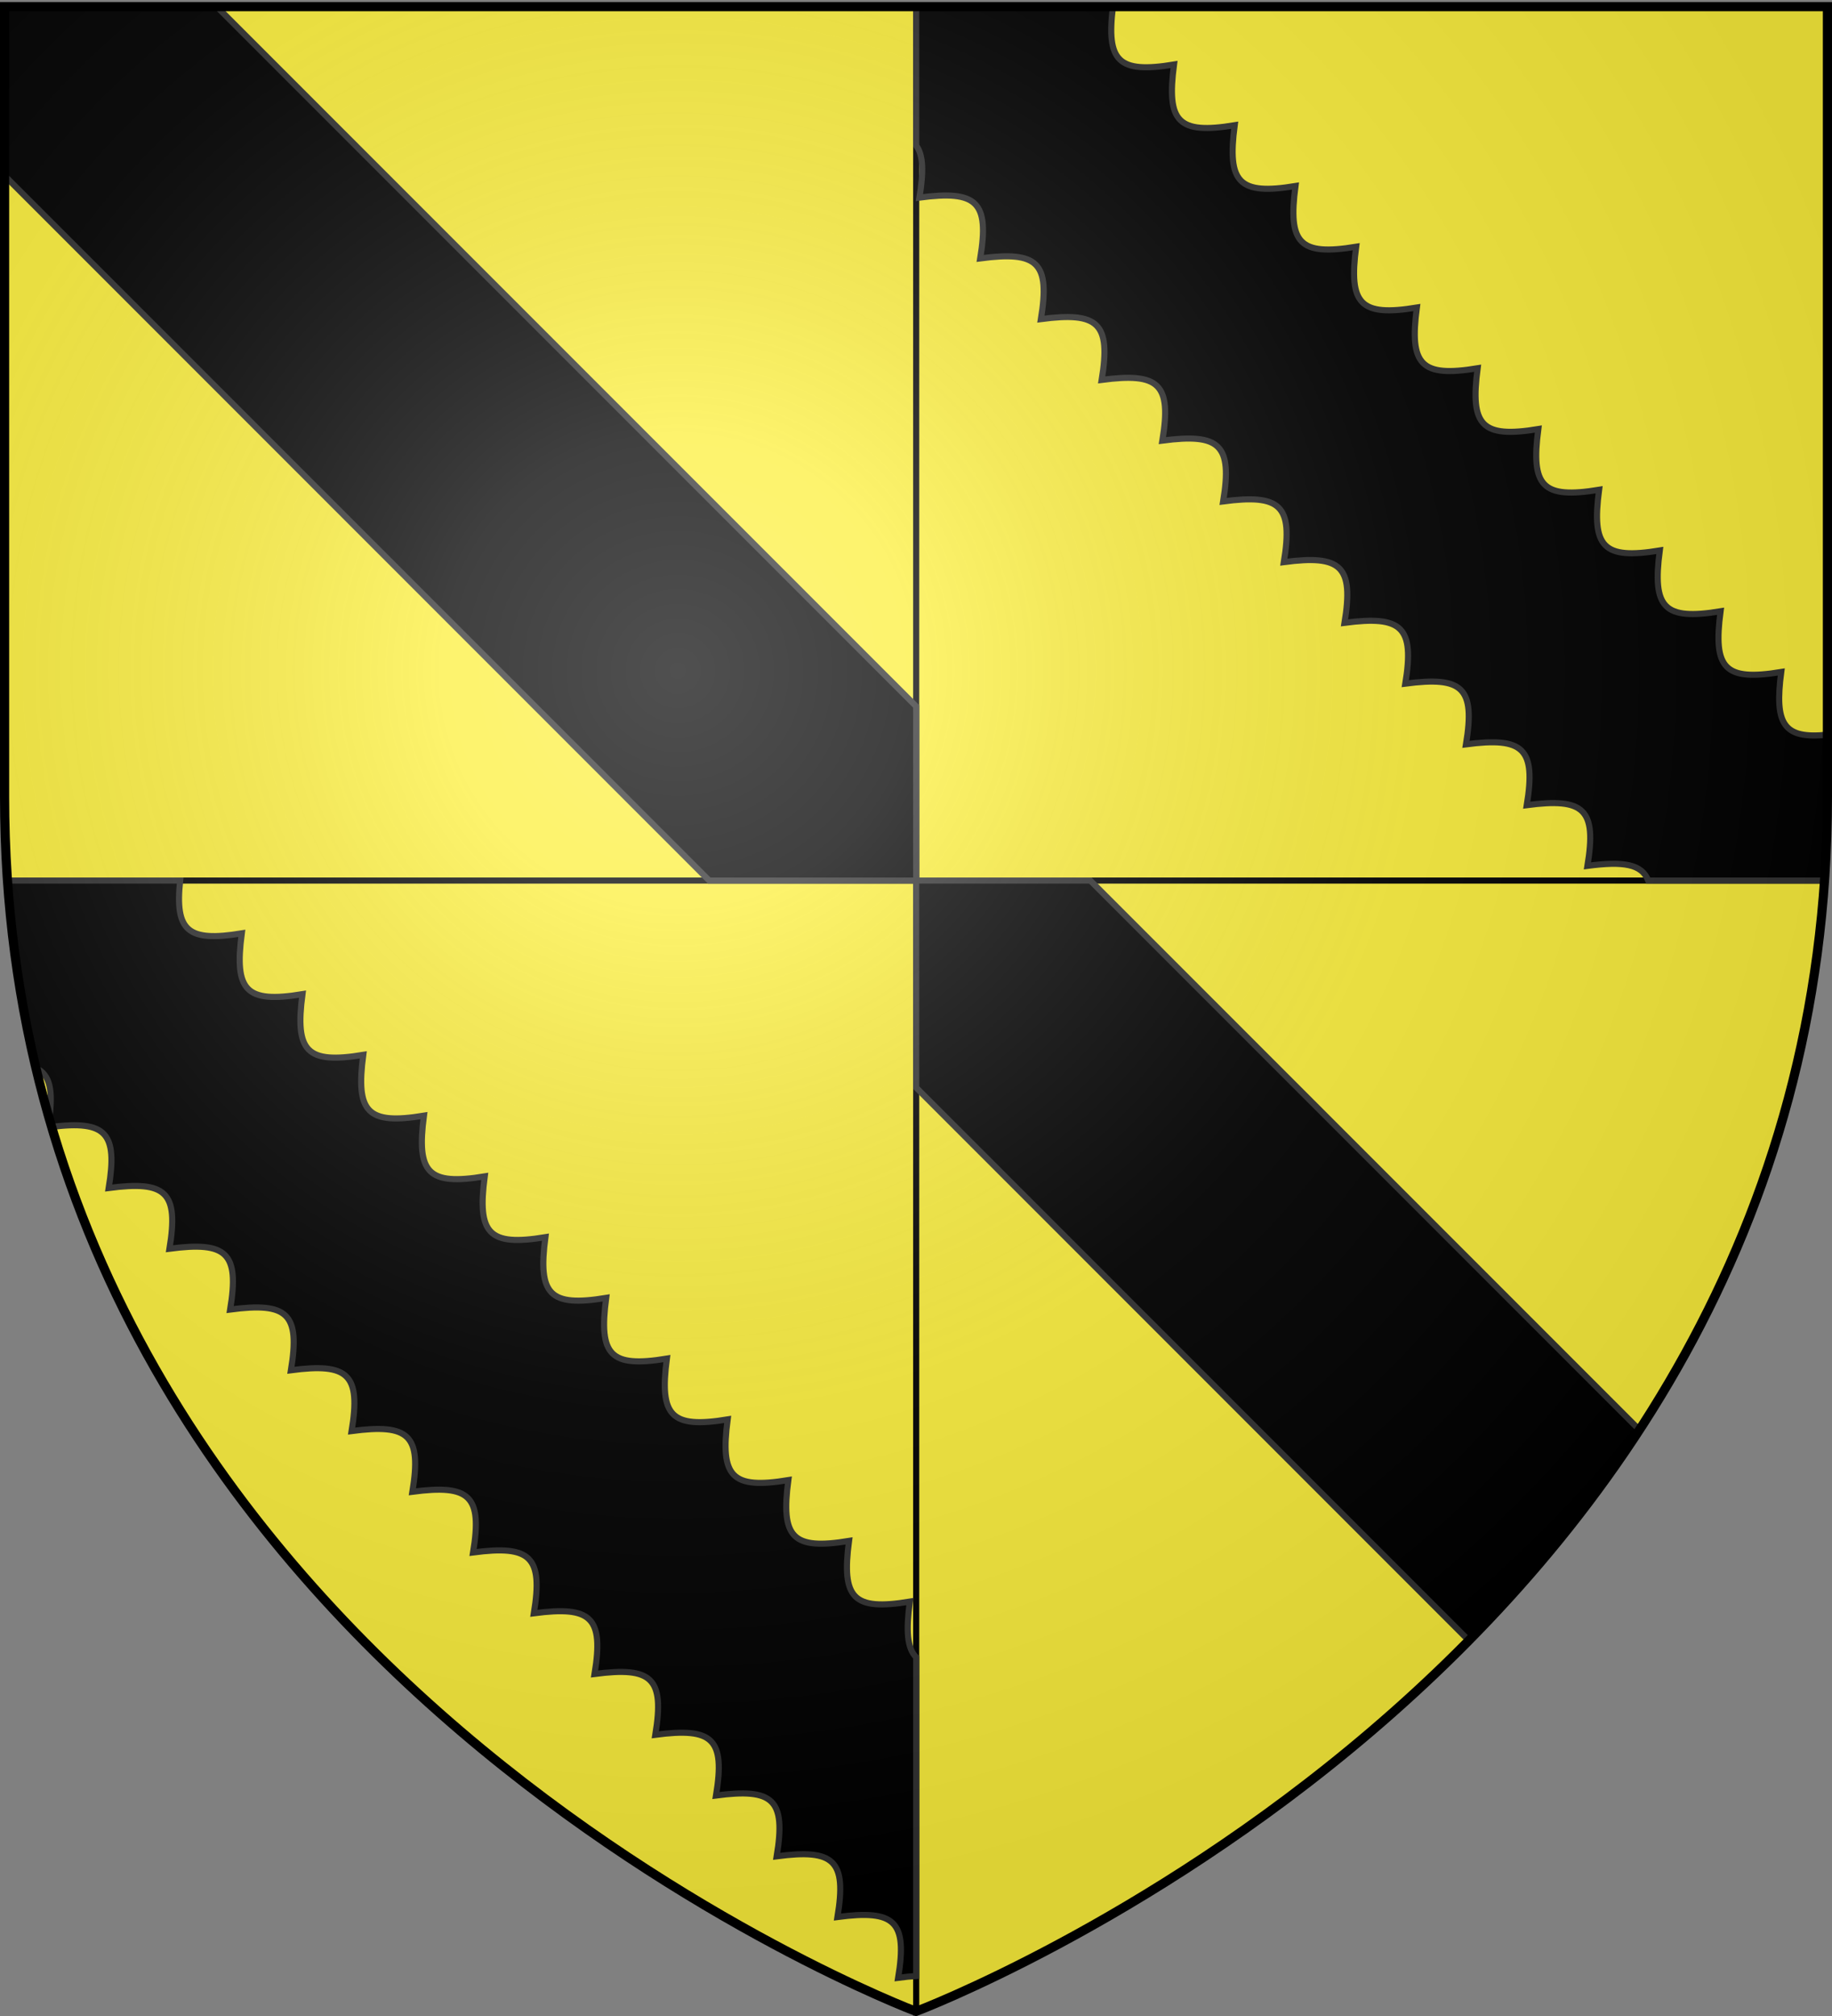
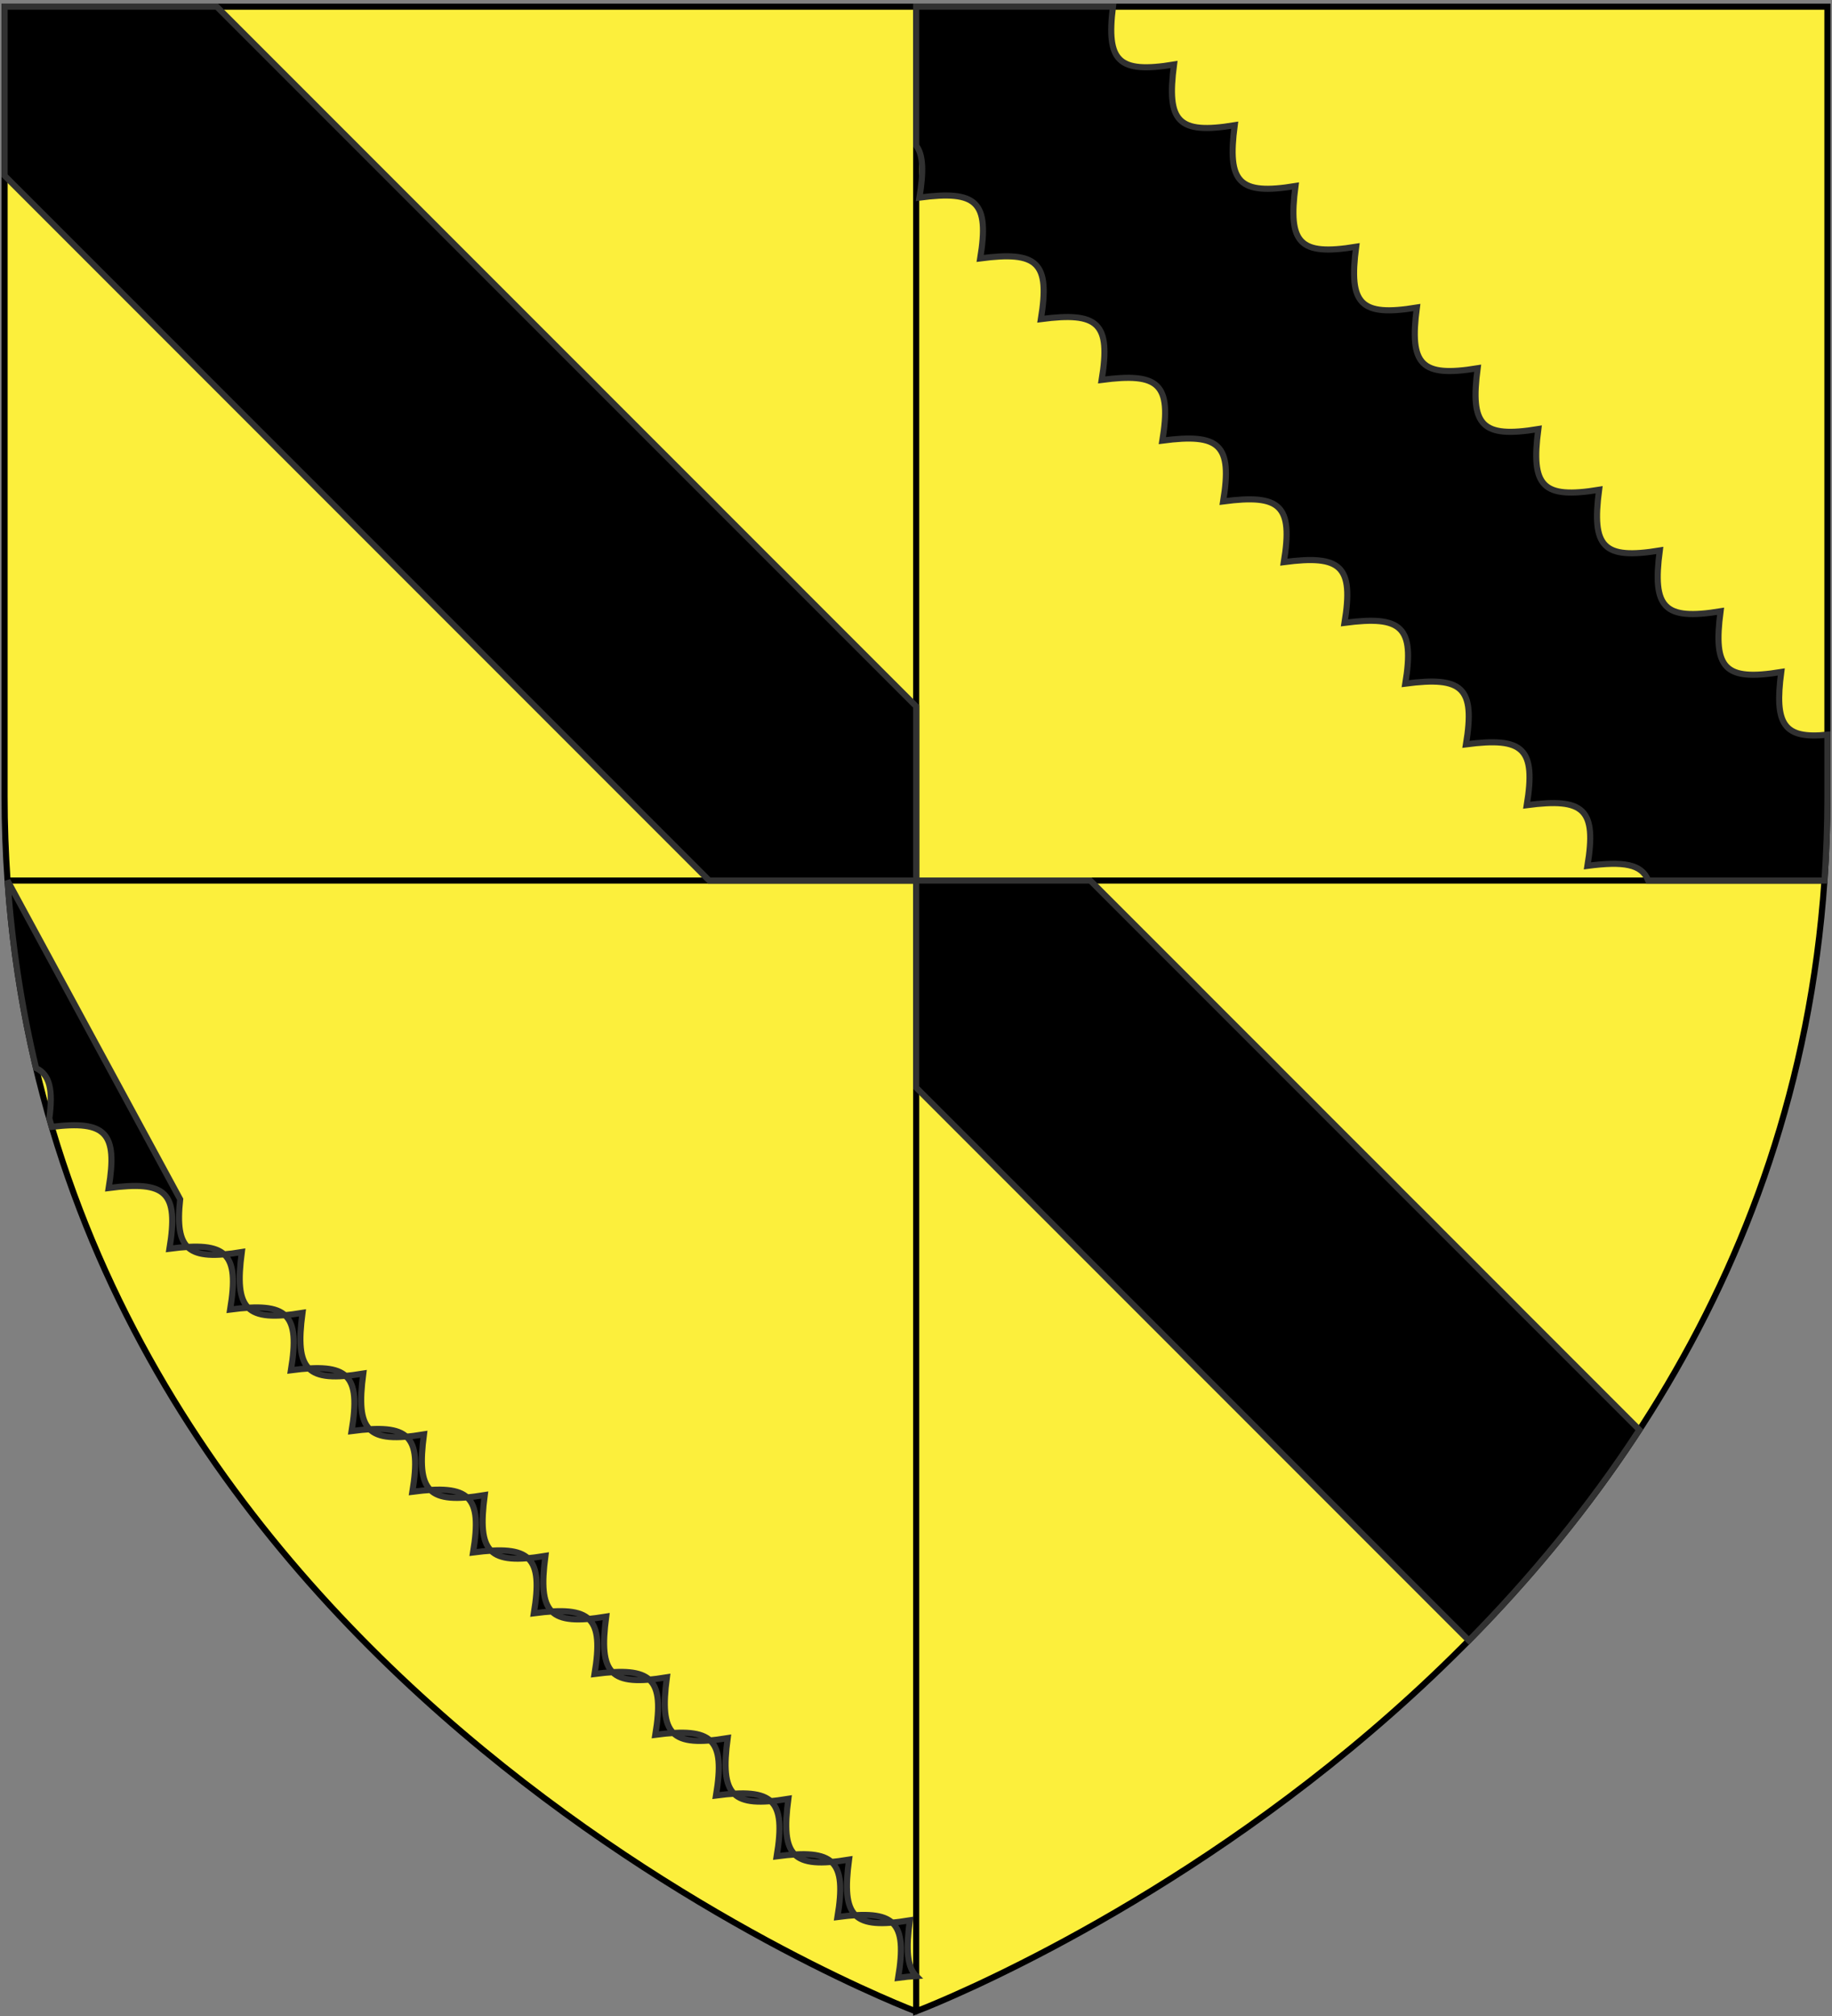
<svg xmlns="http://www.w3.org/2000/svg" xmlns:xlink="http://www.w3.org/1999/xlink" width="600" height="660" version="1.0">
  <rect width="100%" height="100%" fill="#808080" stroke="none" />
  <desc>Flag of Canton of Valais (Wallis)</desc>
  <defs>
    <radialGradient xlink:href="#a" id="b" cx="221.445" cy="226.331" r="300" fx="221.445" fy="226.331" gradientTransform="matrix(1.353 0 0 1.349 -77.63 -85.747)" gradientUnits="userSpaceOnUse" />
    <linearGradient id="a">
      <stop offset="0" style="stop-color:white;stop-opacity:.314" />
      <stop offset=".19" style="stop-color:white;stop-opacity:.251" />
      <stop offset=".6" style="stop-color:#6b6b6b;stop-opacity:.125" />
      <stop offset="1" style="stop-color:black;stop-opacity:.125" />
    </linearGradient>
  </defs>
  <g style="display:inline">
    <path d="M300.063 288.281H2.469C20.824 553.405 300 658.5 300 658.5l.063-.031zM300.063 288.281V658.47c.361-.136 279.125-105.236 297.468-370.188zM300.063 2.188H1.5v258.53c0 9.384.345 18.552.969 27.563h297.594zM300.063 2.188V288.28H597.53c.624-9.011.969-18.179.969-27.562V2.188z" style="fill:#fcef3c;fill-opacity:1;fill-rule:evenodd;stroke:#000;stroke-width:2;stroke-linecap:butt;stroke-linejoin:miter;stroke-opacity:1" />
-     <path d="M300.063 2.188v45.468c2.337 3.12 2.46 8.505 1.062 17.032 18.797-2.474 22.96 1.288 19.906 19.906 18.797-2.474 22.93 1.257 19.875 19.875 18.797-2.474 22.96 1.288 19.906 19.906 18.797-2.474 22.93 1.257 19.875 19.875 18.797-2.474 22.961 1.289 19.907 19.906 18.796-2.474 22.93 1.258 19.875 19.875 18.796-2.474 22.93 1.258 19.875 19.875 18.796-2.474 22.96 1.289 19.906 19.906 18.797-2.473 22.93 1.258 19.875 19.875 18.797-2.473 22.96 1.29 19.906 19.907 18.797-2.474 22.93 1.257 19.875 19.875 11.768-1.549 17.795-.637 19.907 4.812h57.718c.624-9.011.969-18.179.969-27.562V240.53c-14.454 1.5-17.37-3.478-15.125-20.531-18.618 3.054-22.349-1.078-19.875-19.875-18.618 3.054-22.38-1.11-19.906-19.906-18.618 3.054-22.35-1.079-19.875-19.875-18.618 3.054-22.38-1.079-19.907-19.875-18.617 3.054-22.348-1.11-19.875-19.906-18.617 3.054-22.38-1.079-19.906-19.876-18.617 3.055-22.349-1.11-19.875-19.906-18.617 3.055-22.349-1.078-19.875-19.875-18.617 3.055-22.38-1.11-19.906-19.906-18.618 3.054-22.349-1.078-19.875-19.875-18.284 3-22.208-.99-20-18.937zM1.5 2.188V57.5l230.781 230.781h67.782V231.25L71 2.188zM2.469 288.281c1.49 21.52 4.706 41.967 9.344 61.406 4.536 2.113 5.574 7.156 4.343 16.47.264.915.511 1.838.782 2.75 17.72-2.137 21.64 1.837 18.656 20.03 18.796-2.473 22.96 1.258 19.906 19.875 18.797-2.473 22.93 1.29 19.875 19.907 18.797-2.474 22.96 1.257 19.906 19.875 18.797-2.474 22.93 1.288 19.875 19.906 18.797-2.474 22.96 1.257 19.906 19.875 18.797-2.474 22.93 1.257 19.875 19.875 18.797-2.474 22.961 1.289 19.907 19.906 18.796-2.474 22.93 1.258 19.875 19.875 18.796-2.474 22.96 1.289 19.906 19.907 18.797-2.474 22.93 1.257 19.875 19.875 18.797-2.474 22.93 1.288 19.875 19.906 18.797-2.474 22.96 1.257 19.906 19.875 18.797-2.474 22.93 1.288 19.875 19.906 2.166-.285 4.118-.487 5.906-.594V542.563c-3.011-2.988-3.339-8.756-2.093-18.22-18.618 3.055-22.38-1.078-19.906-19.874-18.618 3.054-22.35-1.11-19.875-19.906-18.618 3.054-22.35-1.079-19.875-19.875-18.618 3.054-22.38-1.11-19.907-19.907-18.617 3.055-22.349-1.078-19.875-19.875-18.617 3.055-22.38-1.078-19.906-19.875-18.618 3.055-22.349-1.11-19.875-19.906-18.618 3.054-22.38-1.078-19.906-19.875-18.618 3.054-22.35-1.11-19.875-19.906-18.618 3.054-22.38-1.079-19.906-19.875-18.618 3.054-22.35-1.11-19.876-19.906-17.715 2.906-21.948-.73-20.187-17.282zM300.063 288.281v67.782l181 181c19.92-20.206 39.018-43.146 55.843-68.97L357.094 288.282z" style="fill:#000;fill-rule:nonzero;stroke:#313131;stroke-width:2;stroke-opacity:1" />
+     <path d="M300.063 2.188v45.468c2.337 3.12 2.46 8.505 1.062 17.032 18.797-2.474 22.96 1.288 19.906 19.906 18.797-2.474 22.93 1.257 19.875 19.875 18.797-2.474 22.96 1.288 19.906 19.906 18.797-2.474 22.93 1.257 19.875 19.875 18.797-2.474 22.961 1.289 19.907 19.906 18.796-2.474 22.93 1.258 19.875 19.875 18.796-2.474 22.93 1.258 19.875 19.875 18.796-2.474 22.96 1.289 19.906 19.906 18.797-2.473 22.93 1.258 19.875 19.875 18.797-2.473 22.96 1.29 19.906 19.907 18.797-2.474 22.93 1.257 19.875 19.875 11.768-1.549 17.795-.637 19.907 4.812h57.718c.624-9.011.969-18.179.969-27.562V240.53c-14.454 1.5-17.37-3.478-15.125-20.531-18.618 3.054-22.349-1.078-19.875-19.875-18.618 3.054-22.38-1.11-19.906-19.906-18.618 3.054-22.35-1.079-19.875-19.875-18.618 3.054-22.38-1.079-19.907-19.875-18.617 3.054-22.348-1.11-19.875-19.906-18.617 3.054-22.38-1.079-19.906-19.876-18.617 3.055-22.349-1.11-19.875-19.906-18.617 3.055-22.349-1.078-19.875-19.875-18.617 3.055-22.38-1.11-19.906-19.906-18.618 3.054-22.349-1.078-19.875-19.875-18.284 3-22.208-.99-20-18.937zM1.5 2.188V57.5l230.781 230.781h67.782V231.25L71 2.188zM2.469 288.281c1.49 21.52 4.706 41.967 9.344 61.406 4.536 2.113 5.574 7.156 4.343 16.47.264.915.511 1.838.782 2.75 17.72-2.137 21.64 1.837 18.656 20.03 18.796-2.473 22.96 1.258 19.906 19.875 18.797-2.473 22.93 1.29 19.875 19.907 18.797-2.474 22.96 1.257 19.906 19.875 18.797-2.474 22.93 1.288 19.875 19.906 18.797-2.474 22.96 1.257 19.906 19.875 18.797-2.474 22.93 1.257 19.875 19.875 18.797-2.474 22.961 1.289 19.907 19.906 18.796-2.474 22.93 1.258 19.875 19.875 18.796-2.474 22.96 1.289 19.906 19.907 18.797-2.474 22.93 1.257 19.875 19.875 18.797-2.474 22.93 1.288 19.875 19.906 18.797-2.474 22.96 1.257 19.906 19.875 18.797-2.474 22.93 1.288 19.875 19.906 2.166-.285 4.118-.487 5.906-.594c-3.011-2.988-3.339-8.756-2.093-18.22-18.618 3.055-22.38-1.078-19.906-19.874-18.618 3.054-22.35-1.11-19.875-19.906-18.618 3.054-22.35-1.079-19.875-19.875-18.618 3.054-22.38-1.11-19.907-19.907-18.617 3.055-22.349-1.078-19.875-19.875-18.617 3.055-22.38-1.078-19.906-19.875-18.618 3.055-22.349-1.11-19.875-19.906-18.618 3.054-22.38-1.078-19.906-19.875-18.618 3.054-22.35-1.11-19.875-19.906-18.618 3.054-22.38-1.079-19.906-19.875-18.618 3.054-22.35-1.11-19.876-19.906-17.715 2.906-21.948-.73-20.187-17.282zM300.063 288.281v67.782l181 181c19.92-20.206 39.018-43.146 55.843-68.97L357.094 288.282z" style="fill:#000;fill-rule:nonzero;stroke:#313131;stroke-width:2;stroke-opacity:1" />
  </g>
-   <path d="M300 658.5s298.5-112.32 298.5-397.772V2.176H1.5v258.552C1.5 546.18 300 658.5 300 658.5" style="opacity:1;fill:url(#b);fill-opacity:1;fill-rule:evenodd;stroke:none;stroke-width:1px;stroke-linecap:butt;stroke-linejoin:miter;stroke-opacity:1" />
-   <path d="M300 658.5S1.5 546.18 1.5 260.728V2.176h597v258.552C598.5 546.18 300 658.5 300 658.5z" style="opacity:1;fill:none;fill-opacity:1;fill-rule:evenodd;stroke:#000;stroke-width:3;stroke-linecap:butt;stroke-linejoin:miter;stroke-miterlimit:4;stroke-dasharray:none;stroke-opacity:1" />
</svg>